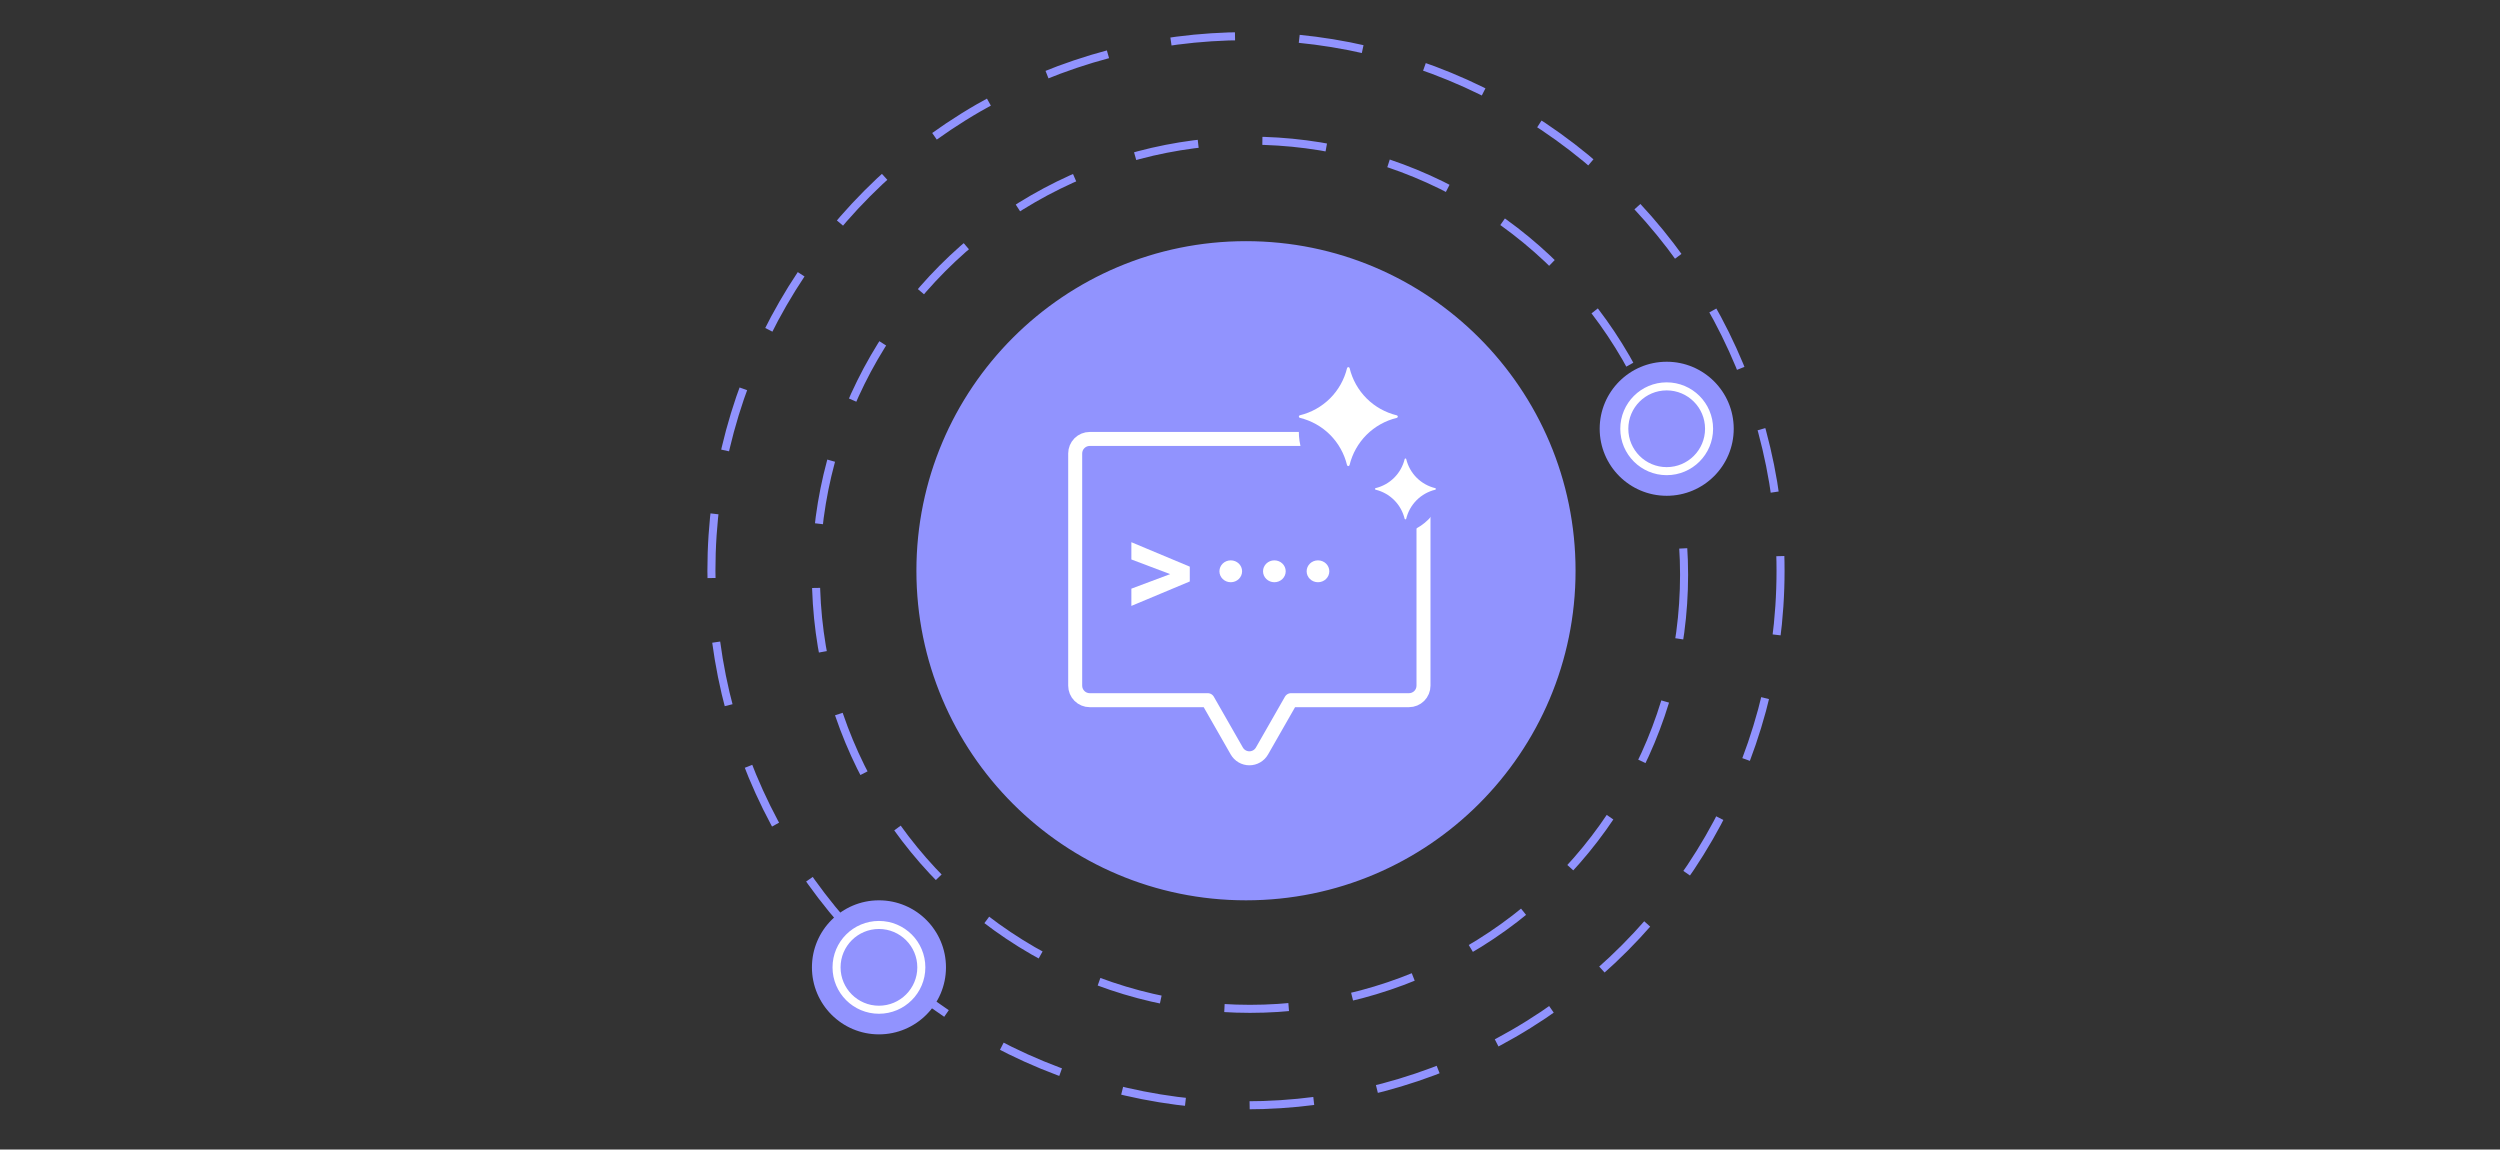
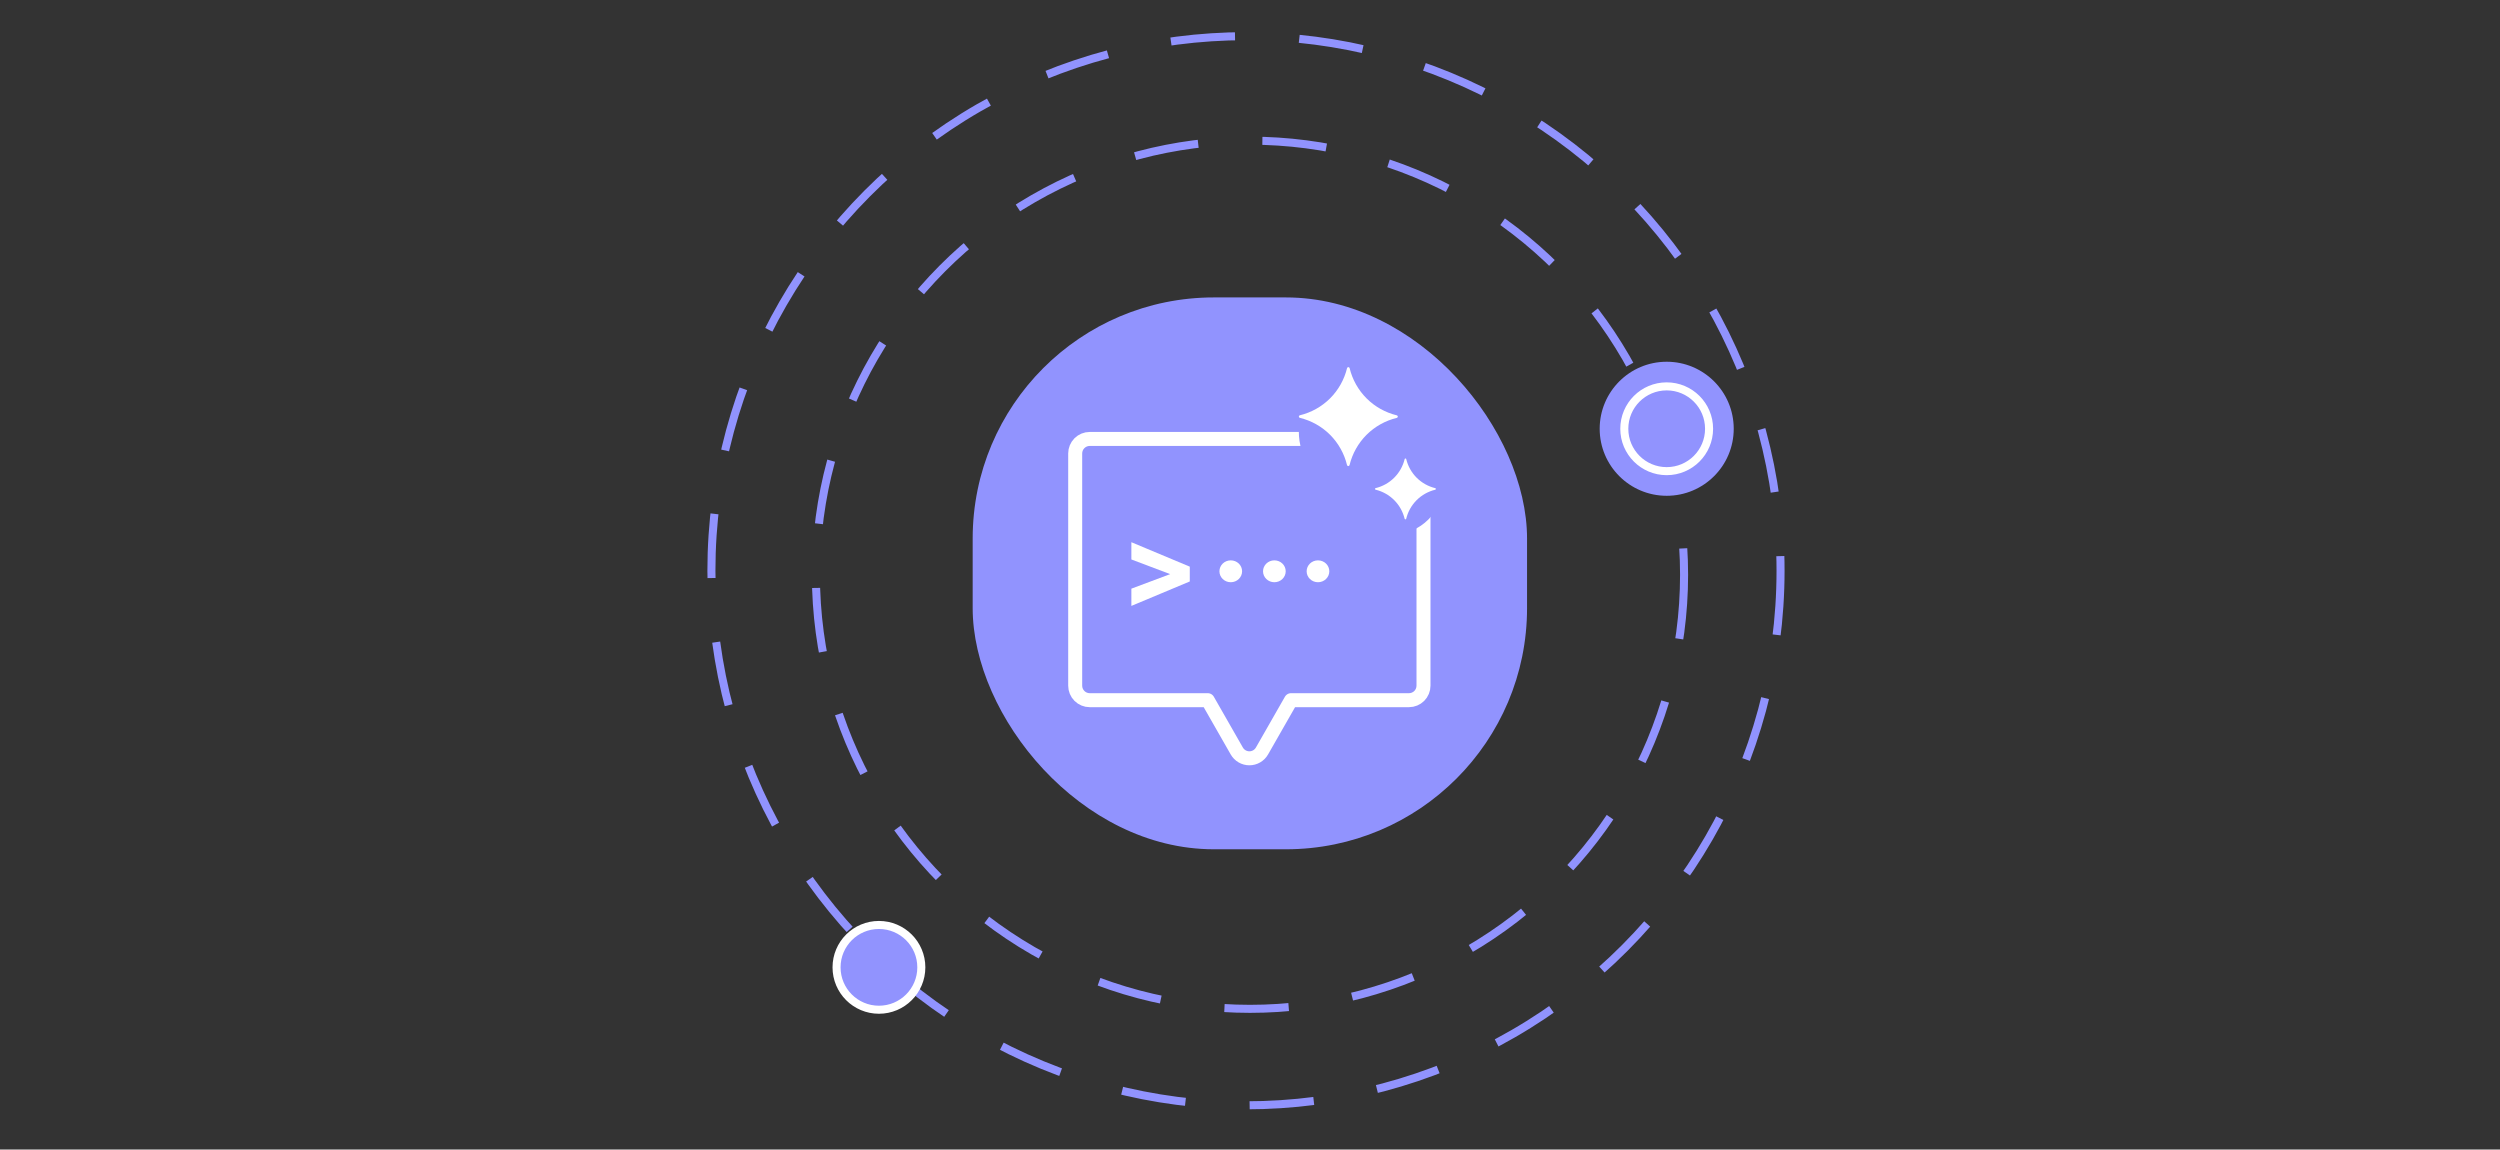
<svg xmlns="http://www.w3.org/2000/svg" width="311" height="143" viewBox="0 0 311 143" fill="none">
  <rect x="0" y="0" width="311" height="143" fill="#333333" stroke="none" />
-   <circle cx="155" cy="71" r="40.785" fill="#9193FE" stroke="#9193FE" stroke-width="0.429" />
  <circle cx="155.5" cy="71.5" r="54" stroke="#9193FE" stroke-dasharray="8 8" />
  <circle cx="155" cy="71" r="66.5" stroke="#9193FE" stroke-dasharray="8 8" />
-   <circle cx="8.338" cy="8.338" r="8.338" transform="matrix(-1 0 0 1 117.68 112)" fill="#9193FE" />
  <circle cx="5.773" cy="5.773" r="5.273" transform="matrix(-1 0 0 1 115.113 114.565)" fill="#9193FE" stroke="white" />
  <circle cx="8.338" cy="8.338" r="8.338" transform="matrix(-1 0 0 1 215.676 45)" fill="#9193FE" />
  <circle cx="5.773" cy="5.773" r="5.273" transform="matrix(-1 0 0 1 213.109 47.565)" fill="#9193FE" stroke="white" />
  <rect x="121" y="37" width="68.965" height="68.651" rx="30" fill="#9193FE" />
  <g clip-path="url(#clip0_3682_29276)">
    <path d="M150.244 87.103L153.855 93.421C154.013 93.698 154.241 93.928 154.516 94.088C154.792 94.249 155.105 94.333 155.423 94.333C155.742 94.333 156.055 94.249 156.33 94.088C156.606 93.928 156.834 93.698 156.992 93.421L160.602 87.103H175.278C175.757 87.103 176.216 86.912 176.555 86.574C176.893 86.235 177.083 85.776 177.083 85.297V56.411C177.083 55.932 176.893 55.473 176.555 55.134C176.216 54.796 175.757 54.605 175.278 54.605H135.559C135.08 54.605 134.621 54.796 134.283 55.134C133.944 55.473 133.754 55.932 133.754 56.411V85.297C133.754 85.776 133.944 86.235 134.283 86.574C134.621 86.912 135.08 87.103 135.559 87.103H150.244Z" stroke="white" stroke-width="1.741" stroke-linecap="round" stroke-linejoin="round" />
    <path d="M140.742 67.45V69.596L145.57 71.421L140.742 73.23V75.376L148.009 72.334V70.492L140.742 67.45Z" fill="white" />
    <path d="M153.107 72.43C152.327 72.43 151.697 71.821 151.697 71.069C151.697 70.316 152.327 69.708 153.107 69.708C153.887 69.708 154.517 70.316 154.517 71.069C154.517 71.821 153.887 72.43 153.107 72.43Z" fill="white" />
    <path d="M158.532 72.43C157.752 72.43 157.121 71.821 157.121 71.069C157.121 70.316 157.752 69.708 158.532 69.708C159.312 69.708 159.942 70.316 159.942 71.069C159.942 71.821 159.312 72.43 158.532 72.43Z" fill="white" />
    <path d="M163.956 72.43C163.177 72.43 162.546 71.821 162.546 71.069C162.546 70.316 163.177 69.708 163.956 69.708C164.736 69.708 165.367 70.316 165.367 71.069C165.367 71.821 164.736 72.43 163.956 72.43Z" fill="white" />
  </g>
  <path d="M161.574 53.681C161.574 49.255 165.162 45.667 169.588 45.667H170.572C175.541 45.667 179.569 49.695 179.569 54.664V60.094C179.569 63.633 176.699 66.503 173.16 66.503C171.499 66.503 169.904 65.859 168.709 64.706L165.832 61.929C165.095 61.219 164.439 60.429 163.875 59.574L162.898 58.092C162.035 56.783 161.574 55.249 161.574 53.681Z" fill="#9193FE" />
  <path d="M167.891 45.792C167.873 45.719 167.808 45.667 167.733 45.667C167.658 45.667 167.593 45.719 167.575 45.792C167.231 47.204 166.509 48.509 165.463 49.554C164.418 50.599 163.112 51.319 161.699 51.663C161.626 51.68 161.574 51.745 161.574 51.82C161.574 51.895 161.626 51.96 161.699 51.978C163.112 52.323 164.417 53.044 165.462 54.09C166.506 55.136 167.226 56.441 167.57 57.854C167.588 57.927 167.652 57.979 167.728 57.979C167.803 57.979 167.867 57.927 167.885 57.854C168.23 56.442 168.952 55.137 169.997 54.092C171.043 53.047 172.349 52.327 173.761 51.984C173.834 51.966 173.886 51.901 173.886 51.826C173.886 51.751 173.834 51.686 173.762 51.668C172.349 51.323 171.044 50.602 169.999 49.556C168.954 48.511 168.234 47.205 167.891 45.792Z" fill="white" />
  <path d="M174.934 57.11C174.923 57.065 174.883 57.033 174.837 57.033C174.791 57.033 174.751 57.065 174.74 57.11C174.528 57.979 174.084 58.782 173.44 59.425C172.797 60.068 171.993 60.511 171.124 60.723C171.079 60.734 171.047 60.774 171.047 60.82C171.047 60.866 171.079 60.906 171.124 60.917C171.993 61.129 172.796 61.573 173.439 62.217C174.082 62.86 174.525 63.664 174.737 64.533C174.747 64.578 174.787 64.61 174.834 64.61C174.88 64.61 174.92 64.578 174.931 64.533C175.143 63.664 175.587 62.861 176.23 62.218C176.874 61.575 177.677 61.132 178.547 60.92C178.592 60.909 178.624 60.87 178.624 60.823C178.624 60.777 178.592 60.737 178.547 60.726C177.678 60.514 176.874 60.07 176.231 59.427C175.589 58.783 175.145 57.98 174.934 57.11Z" fill="white" />
  <defs>
    <clipPath id="clip0_3682_29276">
      <rect x="126.531" y="43.774" width="57.773" height="57.773" rx="28.886" fill="white" />
    </clipPath>
  </defs>
</svg>